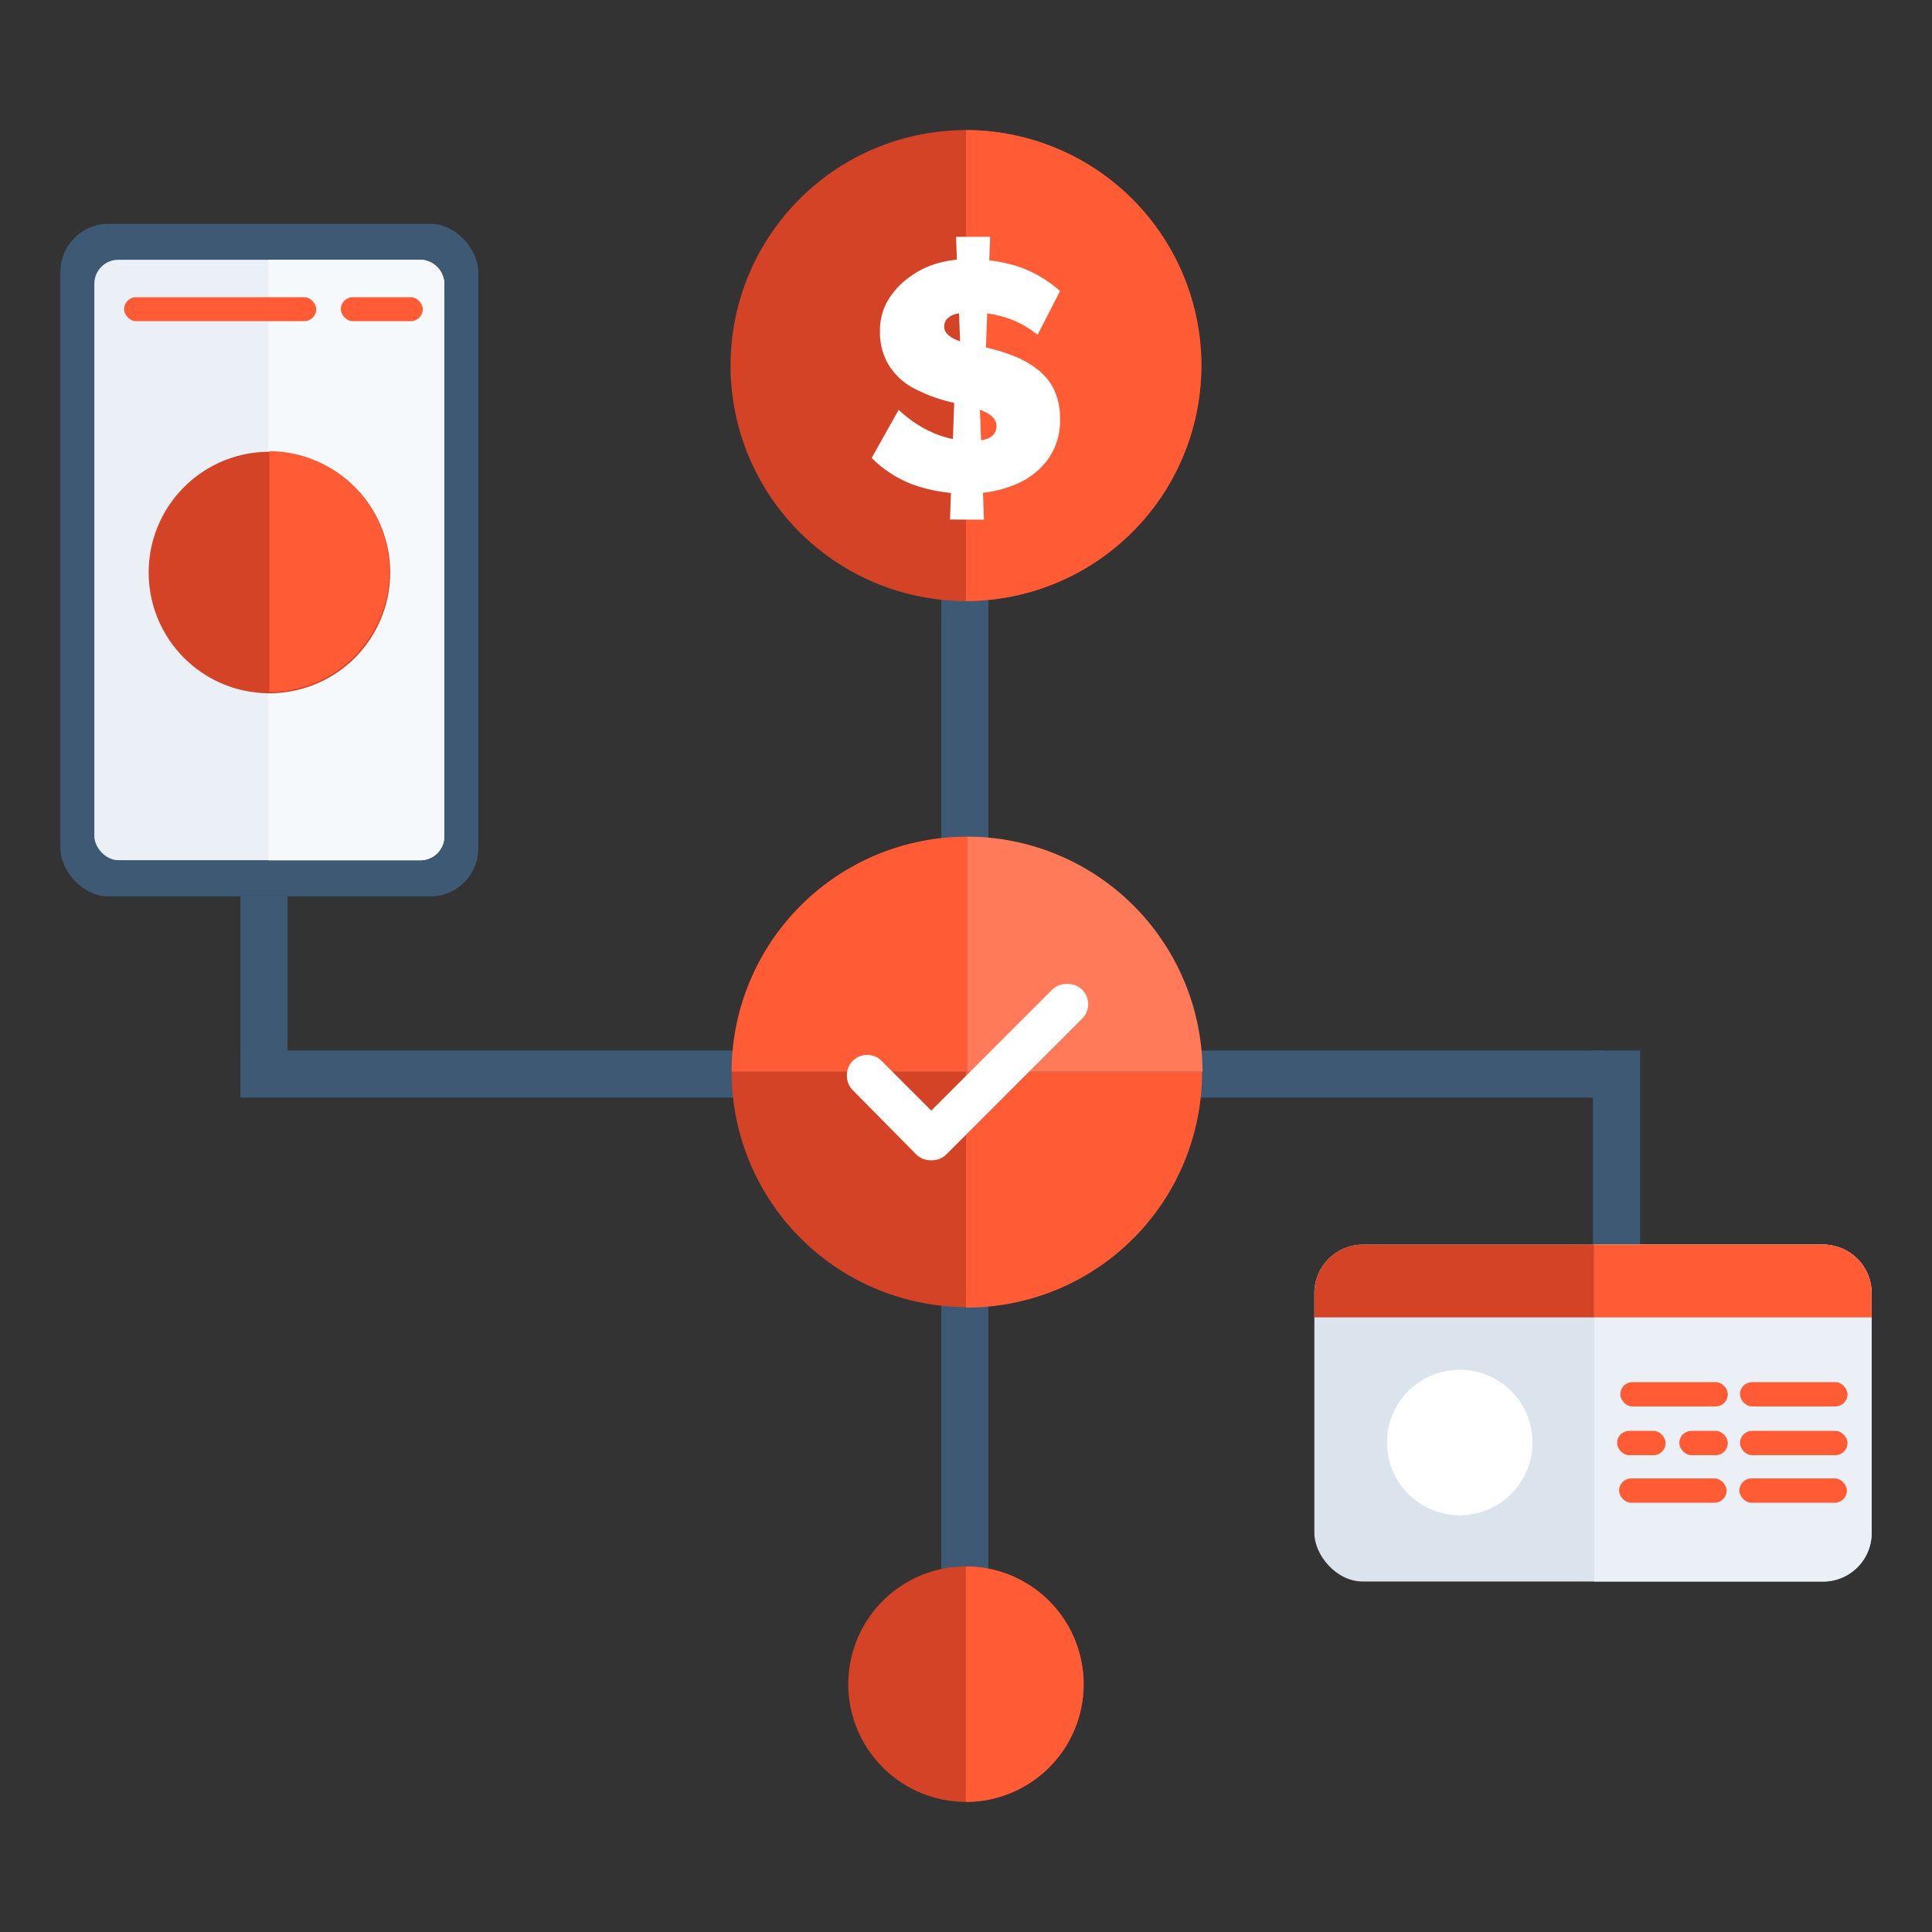
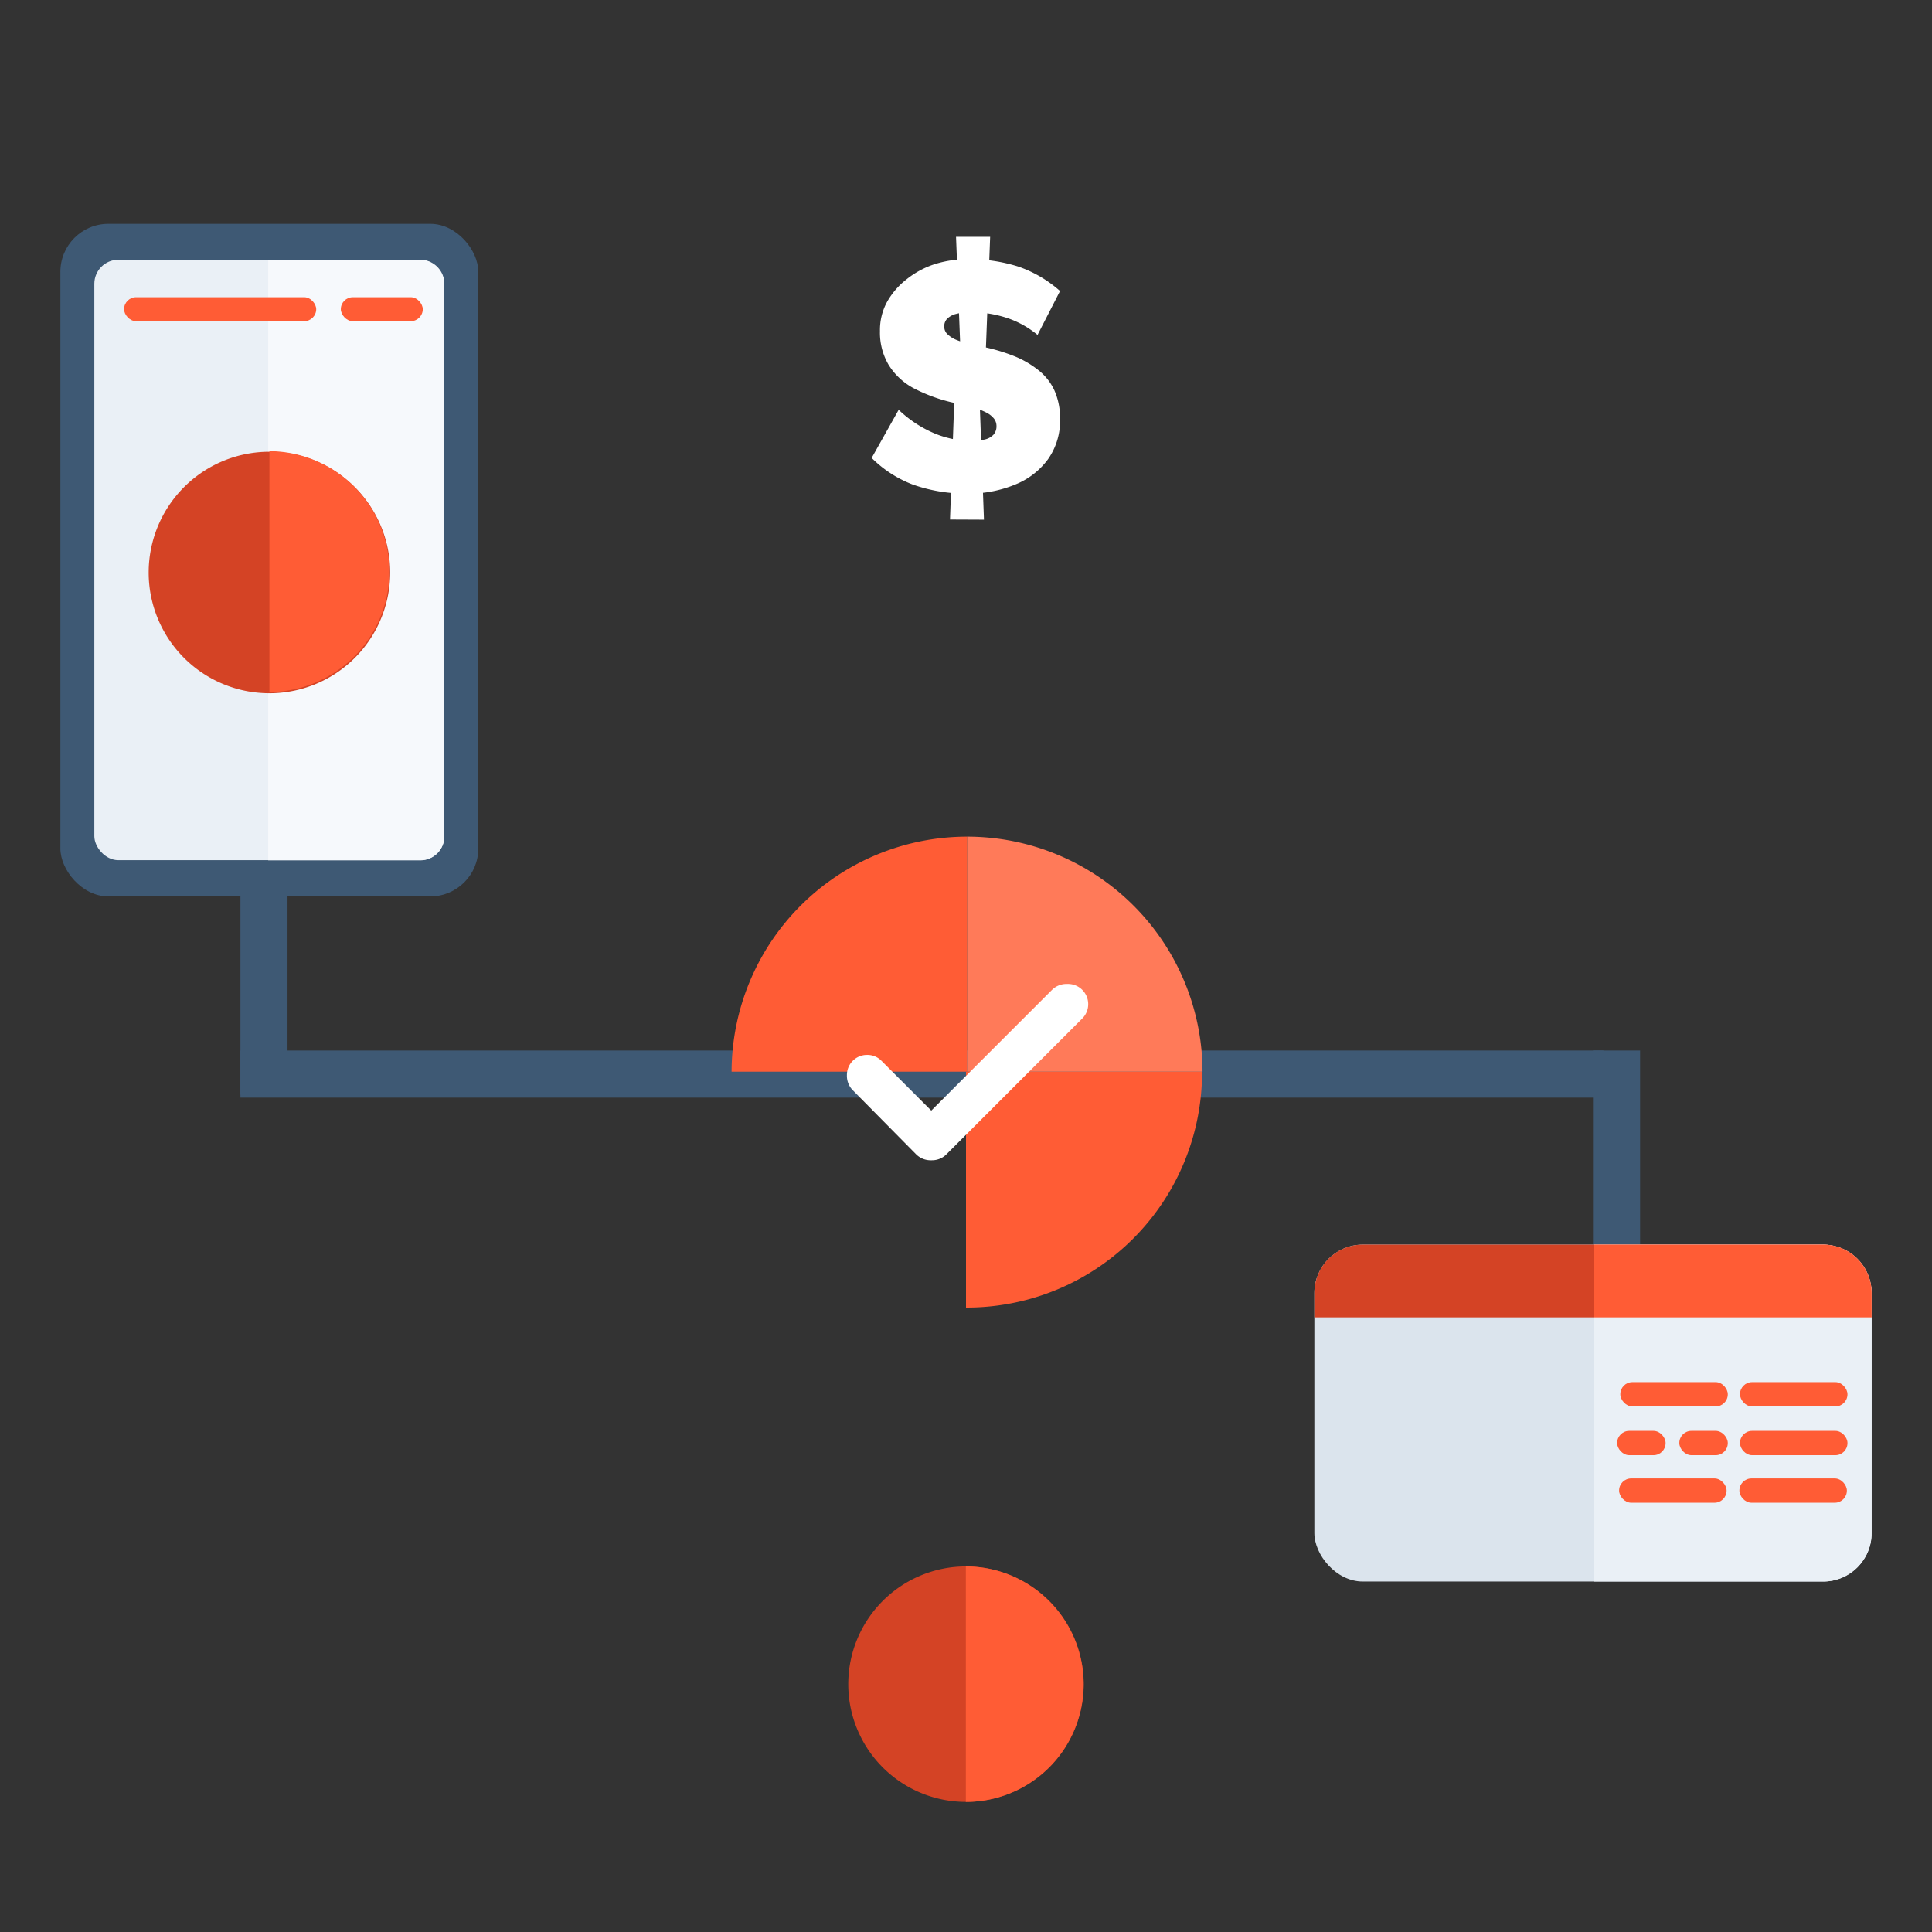
<svg xmlns="http://www.w3.org/2000/svg" id="Layer_2" data-name="Layer 2" viewBox="0 0 128 128">
  <rect x="0" y="0" width="128" height="128" fill="#333333" stroke="none" />
  <defs>
    <style>.cls-1{fill:#3e5974;}.cls-2{fill:#d44325;}.cls-3{fill:#ff5c35;}.cls-4{fill:#fff;}.cls-5{fill:#eaf0f6;}.cls-6{fill:#dbe4ed;}.cls-7{fill:#f6f9fc;}.cls-8{fill:#ff7a59;}</style>
  </defs>
  <rect class="cls-1" x="59.52" y="26.02" width="3.12" height="90.3" transform="translate(132.25 10.08) rotate(90)" />
  <rect class="cls-1" x="15.93" y="59.38" width="3.12" height="13.15" />
  <rect class="cls-1" x="105.54" y="69.6" width="3.12" height="12.86" />
-   <rect class="cls-1" x="62.36" y="33.73" width="3.12" height="74.88" />
-   <path class="cls-2" d="M64,8.62a15.6,15.6,0,1,0,15.6,15.6A15.61,15.61,0,0,0,64,8.62Z" />
-   <path class="cls-3" d="M79.59,24.22A15.61,15.61,0,0,0,64,8.62v31.2A15.62,15.62,0,0,0,79.59,24.22Z" />
  <path class="cls-4" d="M64.24,32.7a10.51,10.51,0,0,1-3.8-.61,7.78,7.78,0,0,1-2.69-1.75l1.79-3.19A7.87,7.87,0,0,0,62,28.75a6.63,6.63,0,0,0,2.38.47,3.6,3.6,0,0,0,.85-.1,1.12,1.12,0,0,0,.59-.32.83.83,0,0,0,.2-.56.8.8,0,0,0-.17-.51,1.53,1.53,0,0,0-.47-.38,5,5,0,0,0-.66-.28,4.84,4.84,0,0,0-.72-.2l-.7-.16a10.84,10.84,0,0,1-2.79-1,4.37,4.37,0,0,1-1.65-1.56,4.21,4.21,0,0,1-.56-2.22A3.91,3.91,0,0,1,58.77,20a5,5,0,0,1,1.3-1.5,5.86,5.86,0,0,1,1.86-1,7.28,7.28,0,0,1,2.2-.33,10.79,10.79,0,0,1,3.33.49,8.19,8.19,0,0,1,2.77,1.62l-1.49,2.91a6.26,6.26,0,0,0-2.1-1.15,7.82,7.82,0,0,0-2.34-.36,3.57,3.57,0,0,0-.92.11,1.3,1.3,0,0,0-.61.31.7.7,0,0,0-.21.54.68.68,0,0,0,.23.52,1.86,1.86,0,0,0,.6.37,5.79,5.79,0,0,0,.77.25l.76.16a12.17,12.17,0,0,1,2.13.6,6.38,6.38,0,0,1,1.69.94,3.68,3.68,0,0,1,1.11,1.37,4.46,4.46,0,0,1,.38,1.89,4.4,4.4,0,0,1-.8,2.69,5,5,0,0,1-2.14,1.66A8,8,0,0,1,64.24,32.7Zm-1.3,1.72.36-10,1.55.7.34,9.31Zm2.3-9.27-1.56-.7-.34-8.76H65.6Z" />
  <rect class="cls-1" x="4" y="14.83" width="27.69" height="44.56" rx="3.18" />
  <rect class="cls-5" x="6.25" y="17.21" width="23.19" height="39.78" rx="1.59" />
  <rect class="cls-6" x="87.08" y="82.46" width="36.92" height="22.32" rx="3.21" />
  <path class="cls-2" d="M87.08,87.28V85.67a3.21,3.21,0,0,1,3.21-3.21h30.5A3.21,3.21,0,0,1,124,85.67v1.61Z" />
  <path class="cls-7" d="M17.77,17.21H27.85a1.6,1.6,0,0,1,1.59,1.6v36.6A1.59,1.59,0,0,1,27.85,57H17.77Z" />
  <rect class="cls-3" x="8.22" y="19.69" width="12.73" height="1.59" rx="0.8" />
  <rect class="cls-3" x="22.58" y="19.69" width="5.43" height="1.59" rx="0.8" />
  <path class="cls-5" d="M120.79,82.46H105.62v22.32h15.17a3.21,3.21,0,0,0,3.21-3.21V85.67A3.21,3.21,0,0,0,120.79,82.46Z" />
  <path class="cls-3" d="M120.79,82.46H105.62v4.82H124V85.67A3.21,3.21,0,0,0,120.79,82.46Z" />
  <rect class="cls-3" x="115.28" y="91.57" width="7.12" height="1.61" rx="0.8" />
  <rect class="cls-3" x="107.35" y="91.57" width="7.12" height="1.61" rx="0.8" />
  <rect class="cls-3" x="115.28" y="94.8" width="7.12" height="1.61" rx="0.8" />
  <rect class="cls-3" x="111.26" y="94.8" width="3.21" height="1.61" rx="0.8" />
  <rect class="cls-3" x="115.24" y="97.95" width="7.12" height="1.61" rx="0.8" />
  <rect class="cls-3" x="107.27" y="97.95" width="7.12" height="1.61" rx="0.8" />
  <path class="cls-2" d="M64,103.78a7.8,7.8,0,1,0,7.8,7.8A7.81,7.81,0,0,0,64,103.78Z" />
  <path class="cls-3" d="M71.79,111.58a7.81,7.81,0,0,0-7.8-7.8v15.6A7.8,7.8,0,0,0,71.79,111.58Z" />
-   <path class="cls-2" d="M48.47,71a15.6,15.6,0,0,0,15.6,15.6V71Z" />
+   <path class="cls-2" d="M48.47,71V71Z" />
  <path class="cls-3" d="M79.64,71A15.59,15.59,0,0,1,64,86.63V71Z" />
  <path class="cls-3" d="M64.07,55.43A15.61,15.61,0,0,0,48.47,71h15.6Z" />
  <path class="cls-8" d="M64.07,55.43A15.6,15.6,0,0,1,79.67,71H64.07Z" />
  <g id="Shape">
    <path class="cls-4" d="M61.7,76.87a1.36,1.36,0,0,1-1-.39L56.5,72.23a1.36,1.36,0,0,1-.39-1,1.33,1.33,0,0,1,1.34-1.34,1.3,1.3,0,0,1,.95.39l3.3,3.3,8-8a1.36,1.36,0,0,1,1-.39h0a1.34,1.34,0,0,1,1,2.29l-9,9a1.34,1.34,0,0,1-.95.39Z" />
  </g>
  <path class="cls-2" d="M17.85,29.93a8,8,0,1,0,8,8A8,8,0,0,0,17.85,29.93Z" />
  <path class="cls-3" d="M25.8,37.89a8,8,0,0,0-7.95-8V45.85A8,8,0,0,0,25.8,37.89Z" />
-   <path class="cls-4" d="M96.71,90.75a4.82,4.82,0,1,0,4.82,4.82A4.82,4.82,0,0,0,96.71,90.75Z" />
  <rect class="cls-3" x="107.14" y="94.8" width="3.21" height="1.61" rx="0.8" />
</svg>